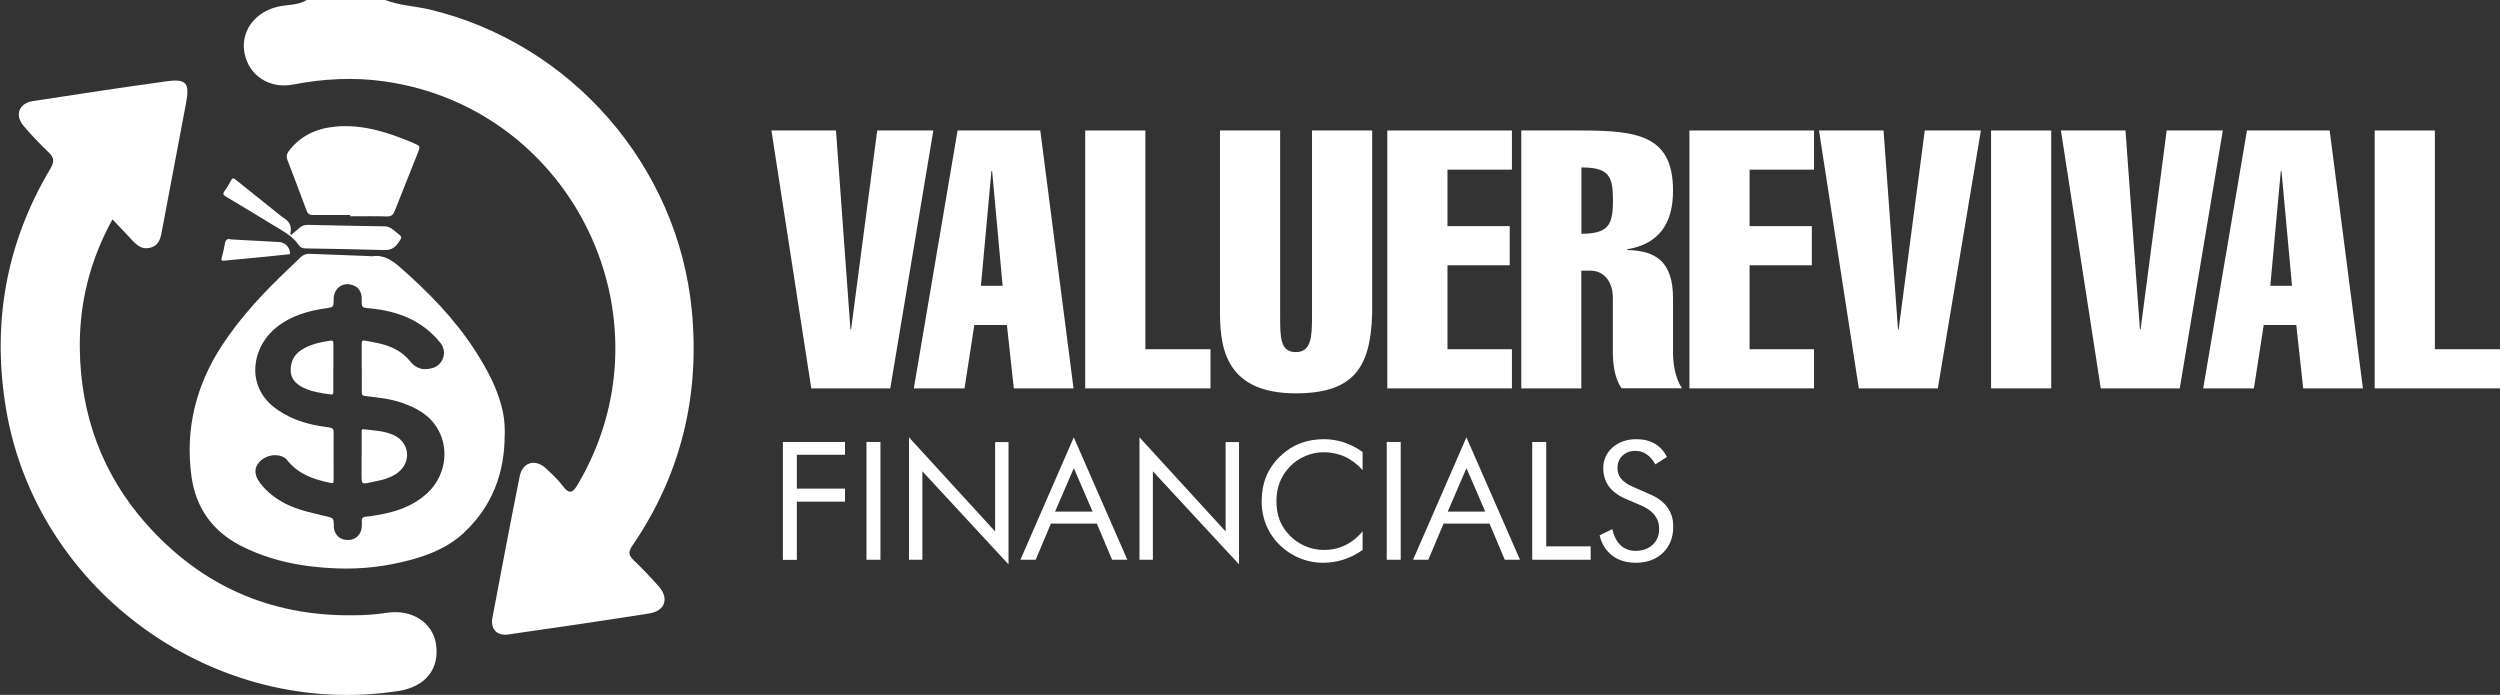
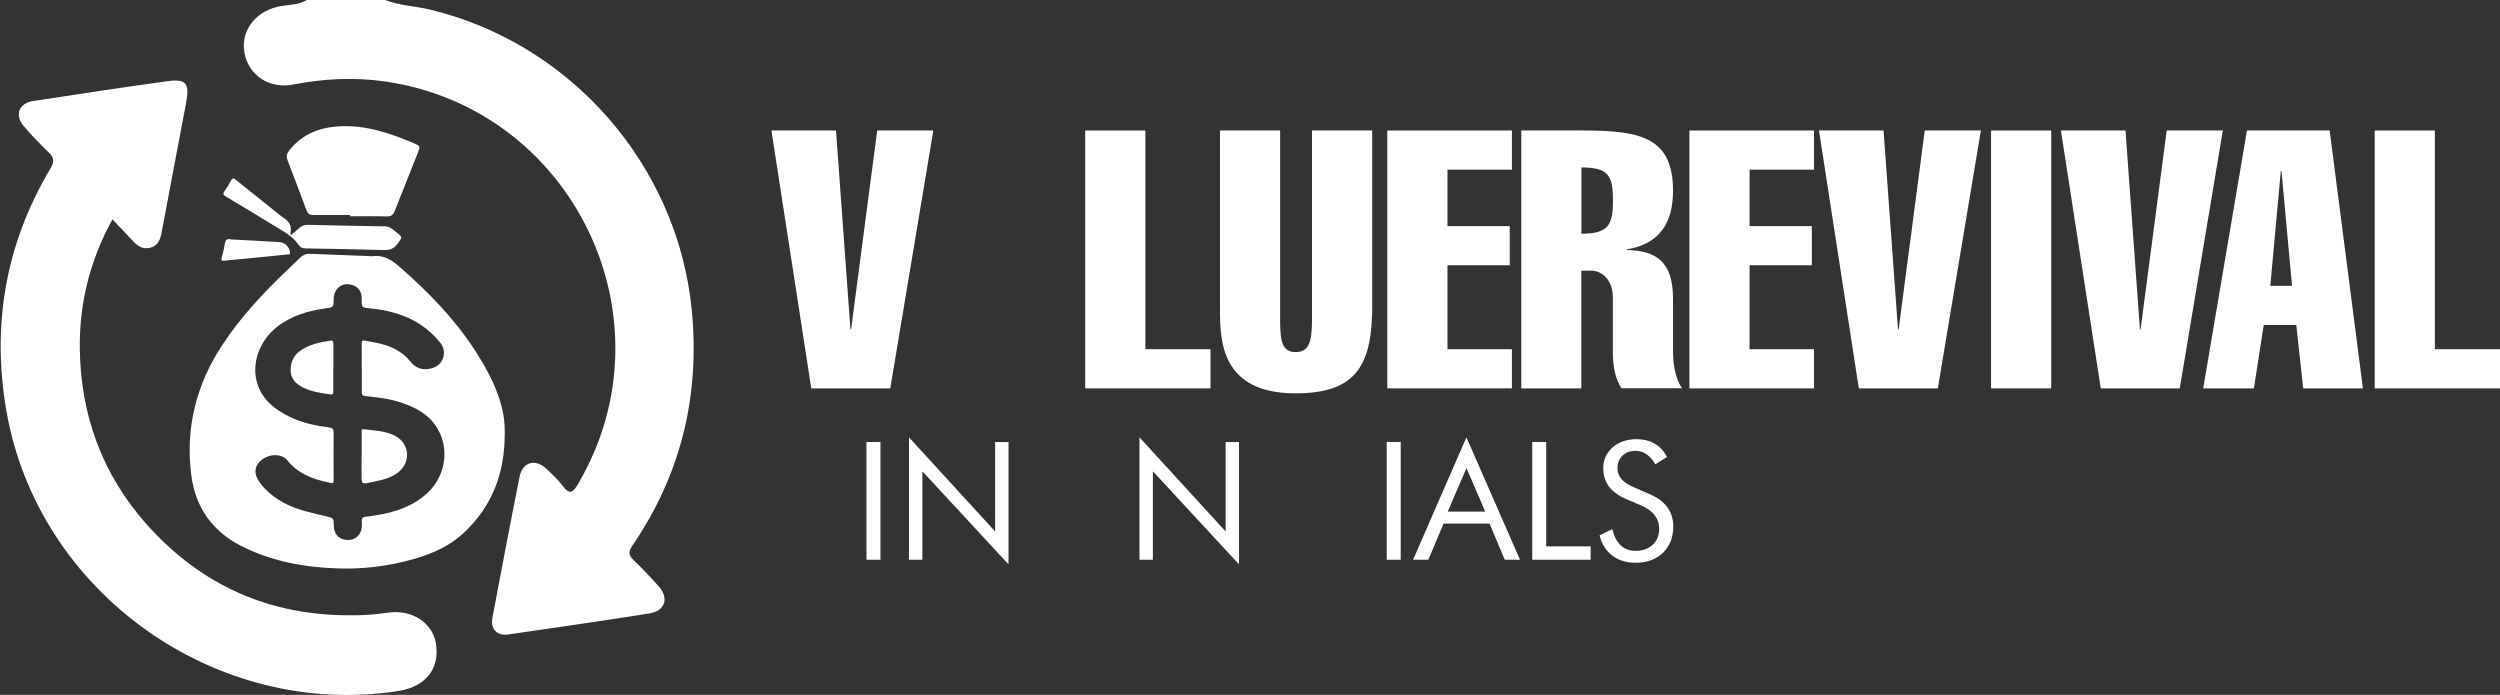
<svg xmlns="http://www.w3.org/2000/svg" id="Layer_1" viewBox="0 0 216.48 60.17">
  <rect x="0" y="0" width="216.48" height="60.17" fill="#333333" stroke="none" />
  <defs>
    <style>.cls-1{fill:#fff;}</style>
  </defs>
  <g>
    <g>
      <path class="cls-1" d="M33.36,0c1.22,.48,2.53,.52,3.79,.81,12.31,2.92,21.57,13.56,22.76,26.12,.7,7.4-.96,14.19-5.16,20.33-.39,.56-.29,.85,.14,1.27,.74,.71,1.44,1.45,2.12,2.21,.95,1.04,.61,2.16-.79,2.38-4.07,.64-8.14,1.24-12.22,1.82-.98,.14-1.54-.48-1.36-1.45,.77-4.08,1.54-8.16,2.36-12.24,.25-1.25,1.37-1.55,2.3-.67,.5,.47,1.02,.95,1.43,1.5,.62,.83,.92,.52,1.34-.2,8.36-14.24-.41-32.48-16.75-34.83-2.66-.38-5.31-.24-7.94,.27-2.03,.39-3.8-.75-4.2-2.68-.38-1.85,.82-3.55,2.8-4.04,.86-.22,1.8-.11,2.6-.61h6.79Z" />
      <path class="cls-1" d="M9.74,18.99c-1.98,3.6-2.87,7.29-2.83,11.18,.07,5.75,1.93,10.89,5.77,15.21,4.72,5.31,10.67,7.96,17.8,7.9,1.02,0,2.03-.06,3.05-.22,2.12-.33,3.93,.85,4.22,2.68,.34,2.17-.89,3.72-3.23,4.09C18.69,62.3,3.27,51.31,.55,35.56c-1.28-7.43-.07-14.44,3.81-20.95,.34-.57,.36-.94-.14-1.41-.77-.73-1.5-1.5-2.18-2.3-.79-.93-.4-1.97,.82-2.15,3.85-.59,7.71-1.18,11.57-1.71,1.71-.24,2.01,.16,1.68,1.89-.69,3.61-1.36,7.23-2.05,10.85-.13,.67-.19,1.43-1.02,1.66-.86,.24-1.34-.36-1.84-.9-.44-.48-.9-.95-1.45-1.53Z" />
    </g>
    <g>
      <path class="cls-1" d="M43.7,37.68c0,3.32-1.1,6.18-3.55,8.47-1.26,1.18-2.8,1.83-4.44,2.29-2.12,.59-4.28,.86-6.48,.78-2.95-.1-5.81-.63-8.45-2-2.42-1.26-3.83-3.3-4.2-5.96-.56-4.12,.39-7.93,2.69-11.42,1.61-2.44,3.59-4.54,5.7-6.55,.34-.32,.68-.64,1.01-.97,.24-.24,.52-.36,.86-.34,1.68,.07,3.36,.13,5.05,.19,.11,0,.22,.03,.33,.02,.99-.15,1.7,.32,2.42,.95,2.43,2.13,4.68,4.42,6.45,7.14,1.12,1.73,2.1,3.52,2.49,5.58,.12,.61,.13,1.22,.13,1.84Zm-12.38-5.79h0c0-.71,.01-1.43,0-2.14,0-.24,.08-.3,.3-.25,.4,.08,.8,.14,1.19,.23,1.05,.25,1.99,.66,2.69,1.54,.53,.67,1.18,.84,1.99,.59,.91-.29,1.25-1.41,.66-2.15-1.57-1.97-3.71-2.78-6.13-3.01-.68-.07-.7-.03-.7-.72,0-.09,0-.17,0-.26-.05-.44-.23-.79-.66-.98-.91-.4-1.76,.16-1.77,1.17,0,.71-.01,.69-.69,.79-1.55,.22-3.02,.65-4.27,1.65-1.47,1.18-2.15,3.11-1.68,4.76,.42,1.47,1.5,2.32,2.79,2.96,1.1,.55,2.29,.79,3.5,.95,.29,.04,.35,.16,.35,.42-.01,1.33,0,2.66,0,3.98,0,.45,0,.46-.44,.36-1.38-.29-2.65-.76-3.58-1.93-.48-.6-1.59-.56-2.25,0-.61,.51-.67,1.21-.13,1.93,.57,.78,1.32,1.35,2.16,1.8,1.12,.59,2.36,.83,3.57,1.12,.67,.16,.67,.16,.69,.82,0,.06,0,.12,0,.18,.09,.68,.57,1.08,1.27,1.06,.64-.02,1.11-.49,1.15-1.16,0-.13,.01-.27,0-.41-.03-.29,.06-.43,.37-.45,.3-.02,.61-.08,.91-.13,1.64-.26,3.16-.77,4.41-1.93,1.52-1.42,1.92-3.7,.91-5.49-.7-1.25-1.86-1.88-3.16-2.32-1.03-.36-2.11-.45-3.18-.58-.21-.03-.26-.1-.26-.3,0-.7,0-1.4,0-2.1Z" />
      <path class="cls-1" d="M30.32,18.62c-1.07,0-2.14,0-3.21,0-.31,0-.46-.12-.57-.4-.54-1.45-1.08-2.9-1.64-4.34-.12-.31-.08-.56,.12-.82,1.03-1.33,2.41-1.95,4.06-2.1,2.39-.21,4.58,.52,6.73,1.43,.6,.26,.6,.26,.36,.87-.67,1.67-1.34,3.35-2,5.03-.13,.33-.31,.46-.68,.45-1.06-.03-2.11-.01-3.17-.01v-.12Z" />
      <path class="cls-1" d="M25.19,20.36c.25-.21,.48-.39,.69-.59,.23-.21,.49-.31,.8-.3,2.21,.05,4.42,.1,6.63,.13,.44,0,.71,.28,1.02,.52,.55,.43,.51,.4,.11,.97-.33,.46-.7,.58-1.24,.56-2.25-.07-4.49-.1-6.74-.14-.27,0-.45-.08-.61-.31-.43-.64-1.07-1.03-1.72-1.42-1.52-.92-3.04-1.85-4.57-2.76-.23-.14-.29-.24-.12-.47,.21-.29,.4-.59,.56-.91,.13-.26,.24-.22,.43-.06,1.3,1.05,2.61,2.09,3.91,3.13,.05,.04,.09,.08,.14,.11,.54,.3,.81,.73,.67,1.36,0,.04,.01,.09,.03,.18Z" />
      <path class="cls-1" d="M20,20.73c1.42,.08,2.8,.15,4.19,.23,.5,.03,.9,.46,.92,.94,0,.18-.12,.12-.2,.13-1.18,.12-2.37,.24-3.55,.36-.63,.06-1.27,.1-1.9,.18-.31,.04-.32-.04-.25-.3,.1-.36,.19-.74,.25-1.11,.05-.36,.2-.54,.54-.43Z" />
      <path class="cls-1" d="M31.32,39.55c0-.7,0-1.4,0-2.1,0-.12-.06-.31,.17-.28,.9,.11,1.81,.13,2.65,.53,1.32,.64,1.5,2.29,.34,3.2-.7,.56-1.56,.69-2.39,.87-.77,.17-.78,.16-.78-.62,0-.54,0-1.08,0-1.62Z" />
      <path class="cls-1" d="M28.86,31.85c0,.69,0,1.38,0,2.06,0,.19-.02,.28-.26,.24-.79-.11-1.58-.22-2.31-.57-.64-.31-1.11-.75-1.12-1.5-.01-.78,.3-1.39,.98-1.81,.75-.47,1.58-.64,2.44-.77,.25-.04,.28,.07,.28,.29,0,.69,0,1.38,0,2.06Z" />
    </g>
  </g>
  <g>
    <g>
      <path class="cls-1" d="M66.81,11.3h5.58l1.25,17.21h.06l2.26-17.21h4.86l-3.73,22.33h-6.84l-3.45-22.33Z" />
-       <path class="cls-1" d="M90.08,11.3l2.88,22.33h-5.17l-.6-5.49h-2.82l-.85,5.49h-4.39l3.79-22.33h7.15Zm-3.26,13.45l-.91-9.94h-.06l-.91,9.94h1.88Z" />
      <path class="cls-1" d="M93.97,33.63V11.3h5.21V30.24h5.64v3.39h-10.85Z" />
      <path class="cls-1" d="M118.81,27.26c-.13,4.73-1.76,6.8-6.62,6.8-6.43,0-6.55-4.48-6.55-7.31V11.3h5.21V27.39c0,1.79,0,3.1,1.35,3.1s1.41-1.32,1.41-3.1V11.3h5.21v15.96Z" />
      <path class="cls-1" d="M120.13,33.63V11.3h10.79v3.39h-5.58v4.89h5.39v3.39h-5.39v7.27h5.58v3.39h-10.79Z" />
      <path class="cls-1" d="M131.73,33.63V11.3h5.24c4.95,0,7.9,.5,7.9,5.21,0,2.79-1.16,4.61-3.98,5.08v.06c2.51,.06,3.98,1,3.98,4.2v4.67c0,.88,.16,2.2,.78,3.1h-5.24c-.63-.91-.75-2.23-.75-3.1v-4.73c0-1.57-.94-2.35-1.88-2.35h-.85v10.19h-5.21Zm5.21-13.39c2.35,0,2.73-.78,2.73-2.89s-.35-2.85-2.73-2.85v5.74Z" />
      <path class="cls-1" d="M146.29,33.63V11.3h10.79v3.39h-5.58v4.89h5.39v3.39h-5.39v7.27h5.58v3.39h-10.79Z" />
      <path class="cls-1" d="M157.52,11.3h5.58l1.25,17.21h.06l2.26-17.21h4.86l-3.73,22.33h-6.84l-3.45-22.33Z" />
      <path class="cls-1" d="M172.41,33.63V11.3h5.21v22.33h-5.21Z" />
      <path class="cls-1" d="M178.47,11.3h5.58l1.25,17.21h.06l2.26-17.21h4.86l-3.73,22.33h-6.84l-3.45-22.33Z" />
      <path class="cls-1" d="M201.73,11.3l2.88,22.33h-5.17l-.6-5.49h-2.82l-.85,5.49h-4.39l3.79-22.33h7.15Zm-3.26,13.45l-.91-9.94h-.06l-.91,9.94h1.88Z" />
      <path class="cls-1" d="M205.63,33.63V11.3h5.21V30.24h5.64v3.39h-10.85Z" />
    </g>
    <g>
-       <path class="cls-1" d="M67.79,48.47v-10.2h5.38v1.11h-4.17v2.93h4.17v1.13h-4.17v5.04h-1.21Z" />
      <path class="cls-1" d="M75.03,48.47v-10.2h1.21v10.2h-1.21Z" />
      <path class="cls-1" d="M78.71,48.47v-10.6l7.46,8.15v-7.74h1.16v10.59l-7.46-8.06v7.66h-1.16Z" />
-       <path class="cls-1" d="M92.98,37.87l4.64,10.6h-1.32l-1.32-3.13h-3.98l-1.32,3.13h-1.32l4.62-10.6Zm0,2.68l-1.62,3.75h3.25l-1.62-3.75Z" />
      <path class="cls-1" d="M98.67,48.47v-10.6l7.46,8.15v-7.74h1.16v10.59l-7.46-8.06v7.66h-1.16Z" />
-       <path class="cls-1" d="M118,40.71c-.49-.53-1.01-.92-1.56-1.17-.55-.25-1.16-.38-1.83-.38-.54,0-1.06,.11-1.58,.33s-.96,.52-1.33,.91c-.39,.4-.68,.86-.88,1.35-.2,.5-.29,1.05-.29,1.65,0,.47,.06,.91,.17,1.31s.29,.77,.52,1.1c.41,.58,.91,1.03,1.51,1.34s1.24,.47,1.93,.47c.65,0,1.25-.13,1.81-.4,.56-.27,1.07-.67,1.52-1.21v1.61c-.51,.37-1.05,.64-1.63,.83-.58,.19-1.19,.28-1.81,.28-.54,0-1.06-.08-1.57-.24s-.99-.39-1.44-.7c-.74-.52-1.31-1.15-1.7-1.9-.39-.75-.59-1.58-.59-2.48,0-.78,.13-1.5,.39-2.14s.66-1.23,1.2-1.75c.52-.5,1.1-.88,1.73-1.12,.63-.25,1.32-.37,2.07-.37,.59,0,1.16,.09,1.71,.27,.55,.18,1.1,.46,1.64,.83v1.58Z" />
      <path class="cls-1" d="M120.08,48.47v-10.2h1.21v10.2h-1.21Z" />
      <path class="cls-1" d="M126.98,37.87l4.64,10.6h-1.32l-1.32-3.13h-3.98l-1.32,3.13h-1.32l4.62-10.6Zm0,2.68l-1.62,3.75h3.25l-1.62-3.75Z" />
      <path class="cls-1" d="M132.68,48.47v-10.2h1.21v9.04h3.85v1.16h-5.06Z" />
      <path class="cls-1" d="M142.89,42.81c.66,.28,1.16,.66,1.5,1.13,.34,.47,.5,1.02,.5,1.66,0,.94-.3,1.69-.89,2.27-.6,.57-1.39,.86-2.37,.86-.8,0-1.48-.21-2.02-.62-.54-.41-.91-.99-1.1-1.75l1.1-.54c.15,.62,.39,1.08,.73,1.4,.34,.32,.77,.48,1.29,.48,.61,0,1.1-.18,1.48-.53s.56-.81,.56-1.37c0-.46-.13-.85-.39-1.19-.26-.34-.66-.62-1.19-.85l-1.24-.53c-.68-.28-1.18-.65-1.52-1.09-.33-.45-.5-.98-.5-1.6,0-.72,.27-1.32,.81-1.8,.54-.47,1.23-.71,2.06-.71,.61,0,1.14,.13,1.59,.39,.45,.26,.8,.64,1.05,1.15l-1,.64c-.23-.4-.48-.69-.77-.88-.28-.19-.6-.29-.96-.29-.46,0-.83,.14-1.12,.42-.29,.28-.43,.63-.43,1.07,0,.36,.11,.68,.33,.94s.57,.5,1.04,.7l1.46,.64Z" />
    </g>
  </g>
</svg>